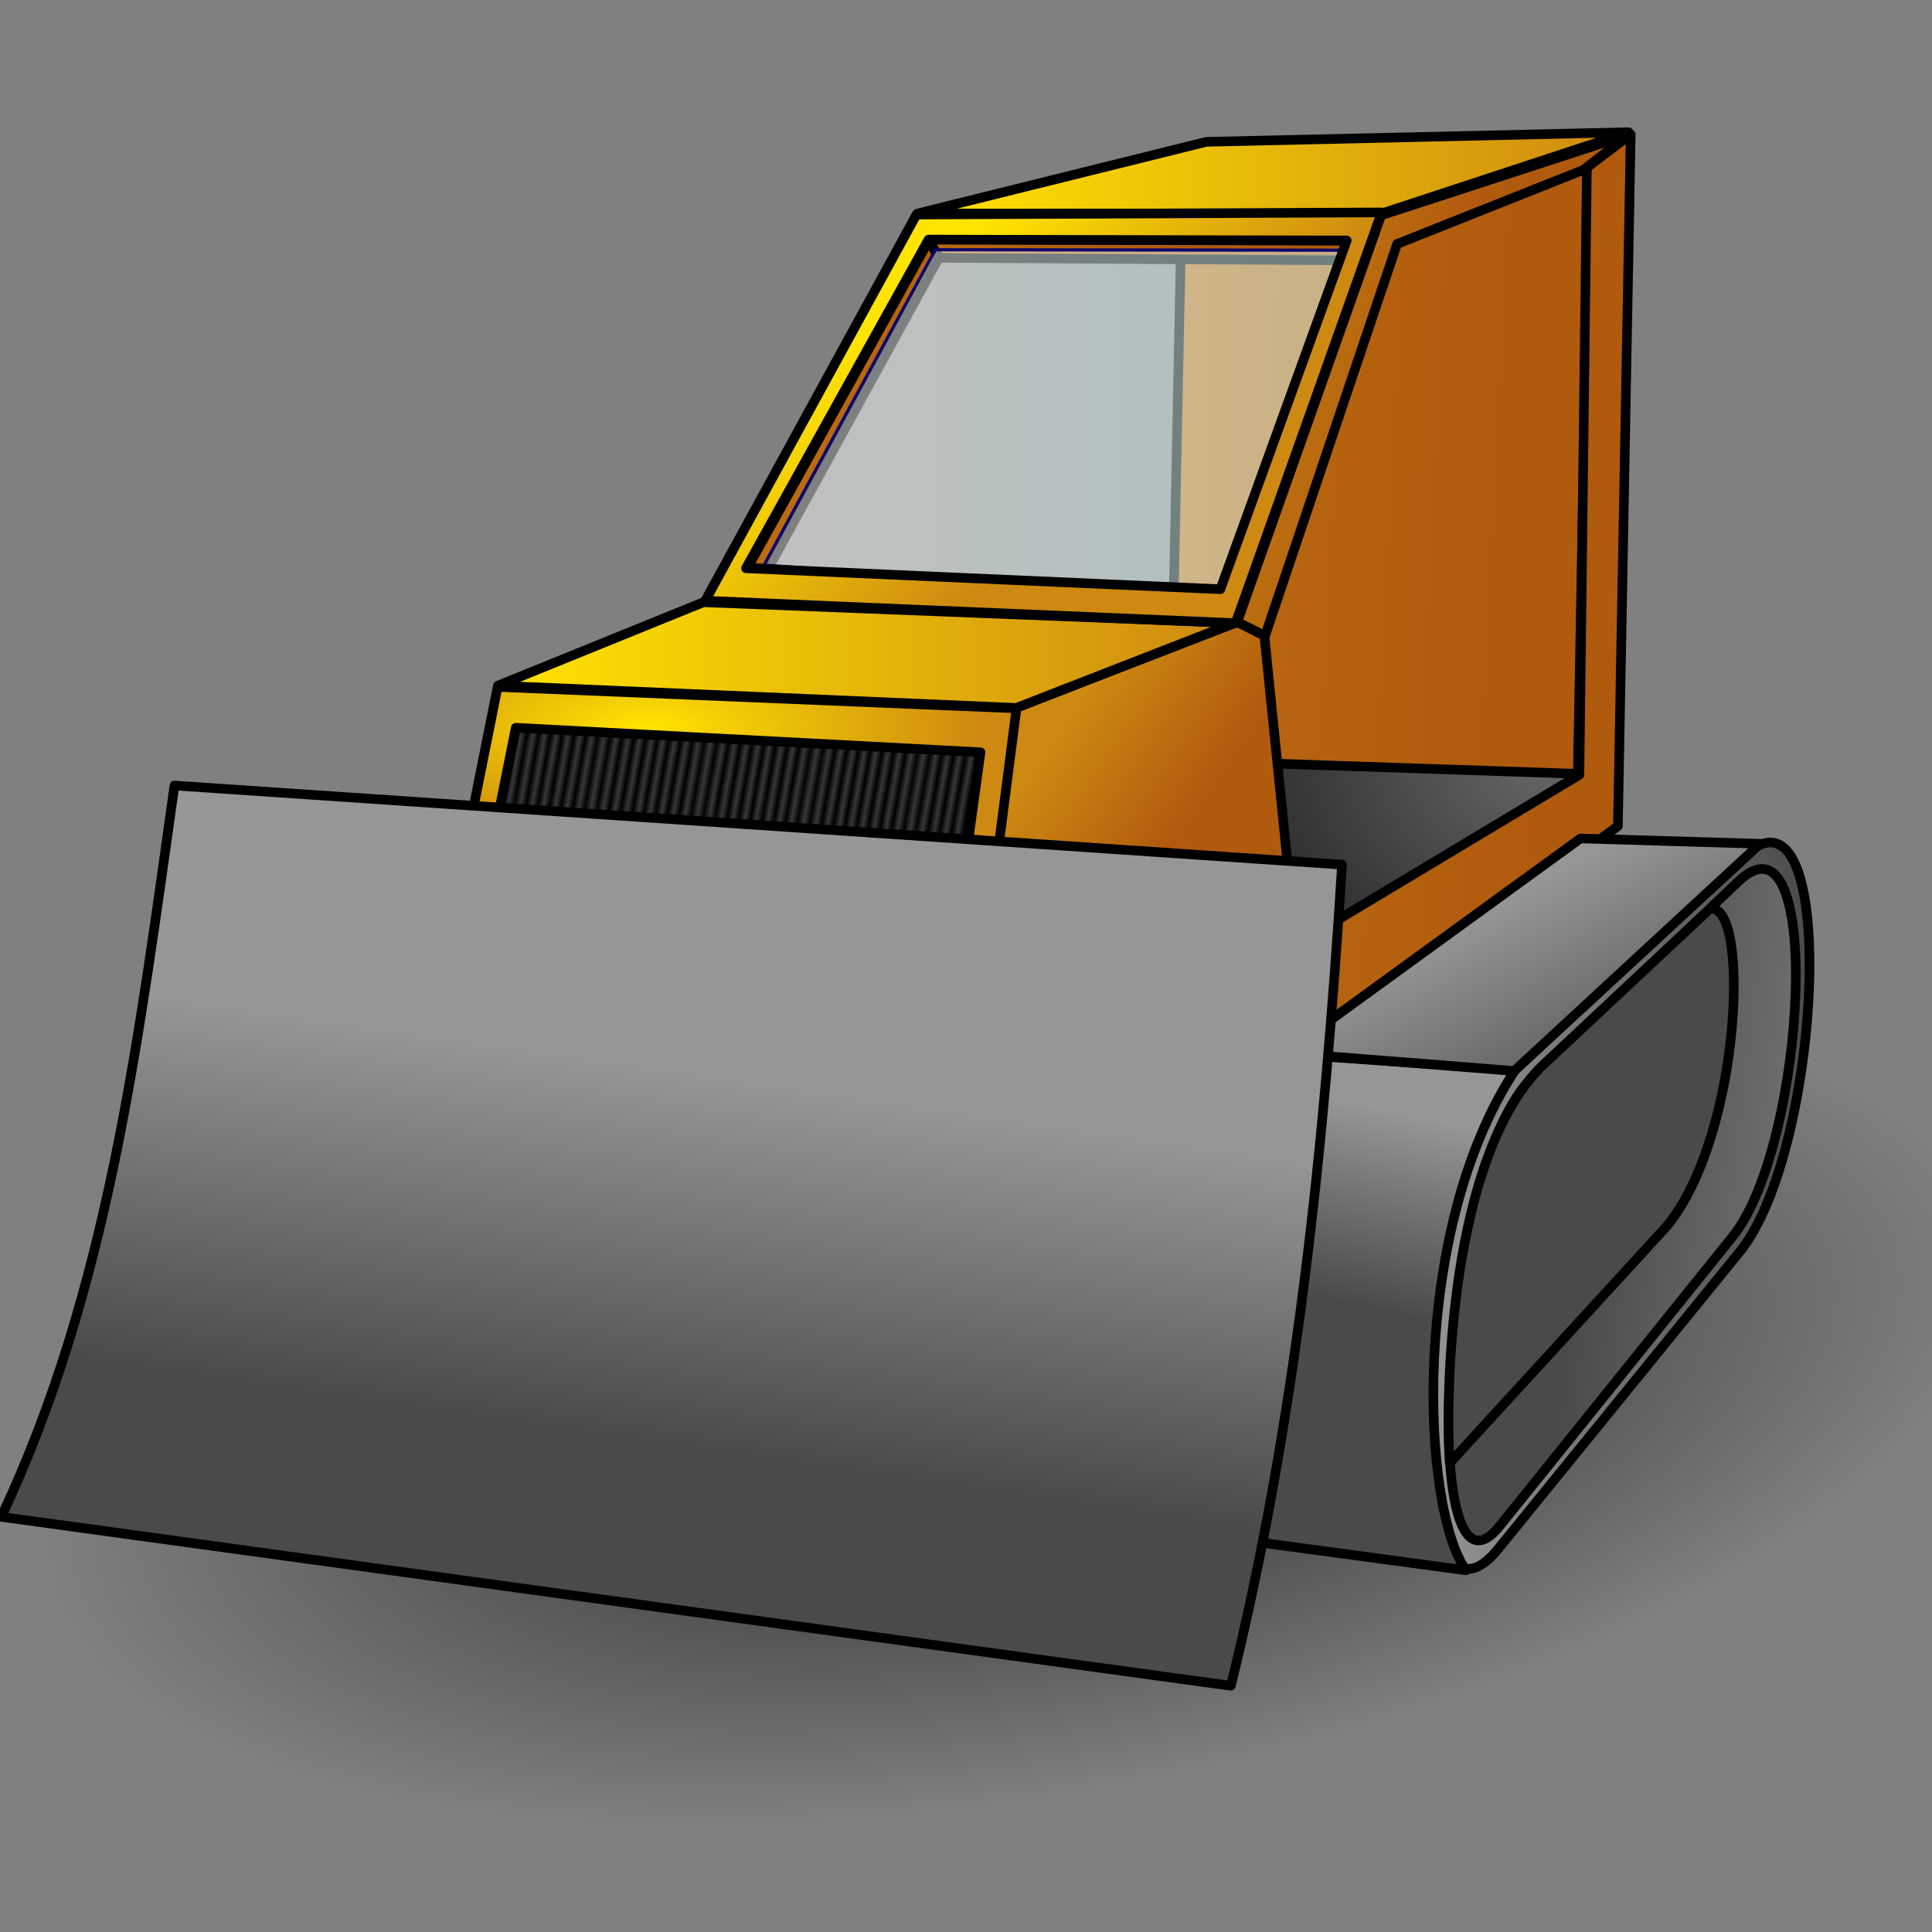
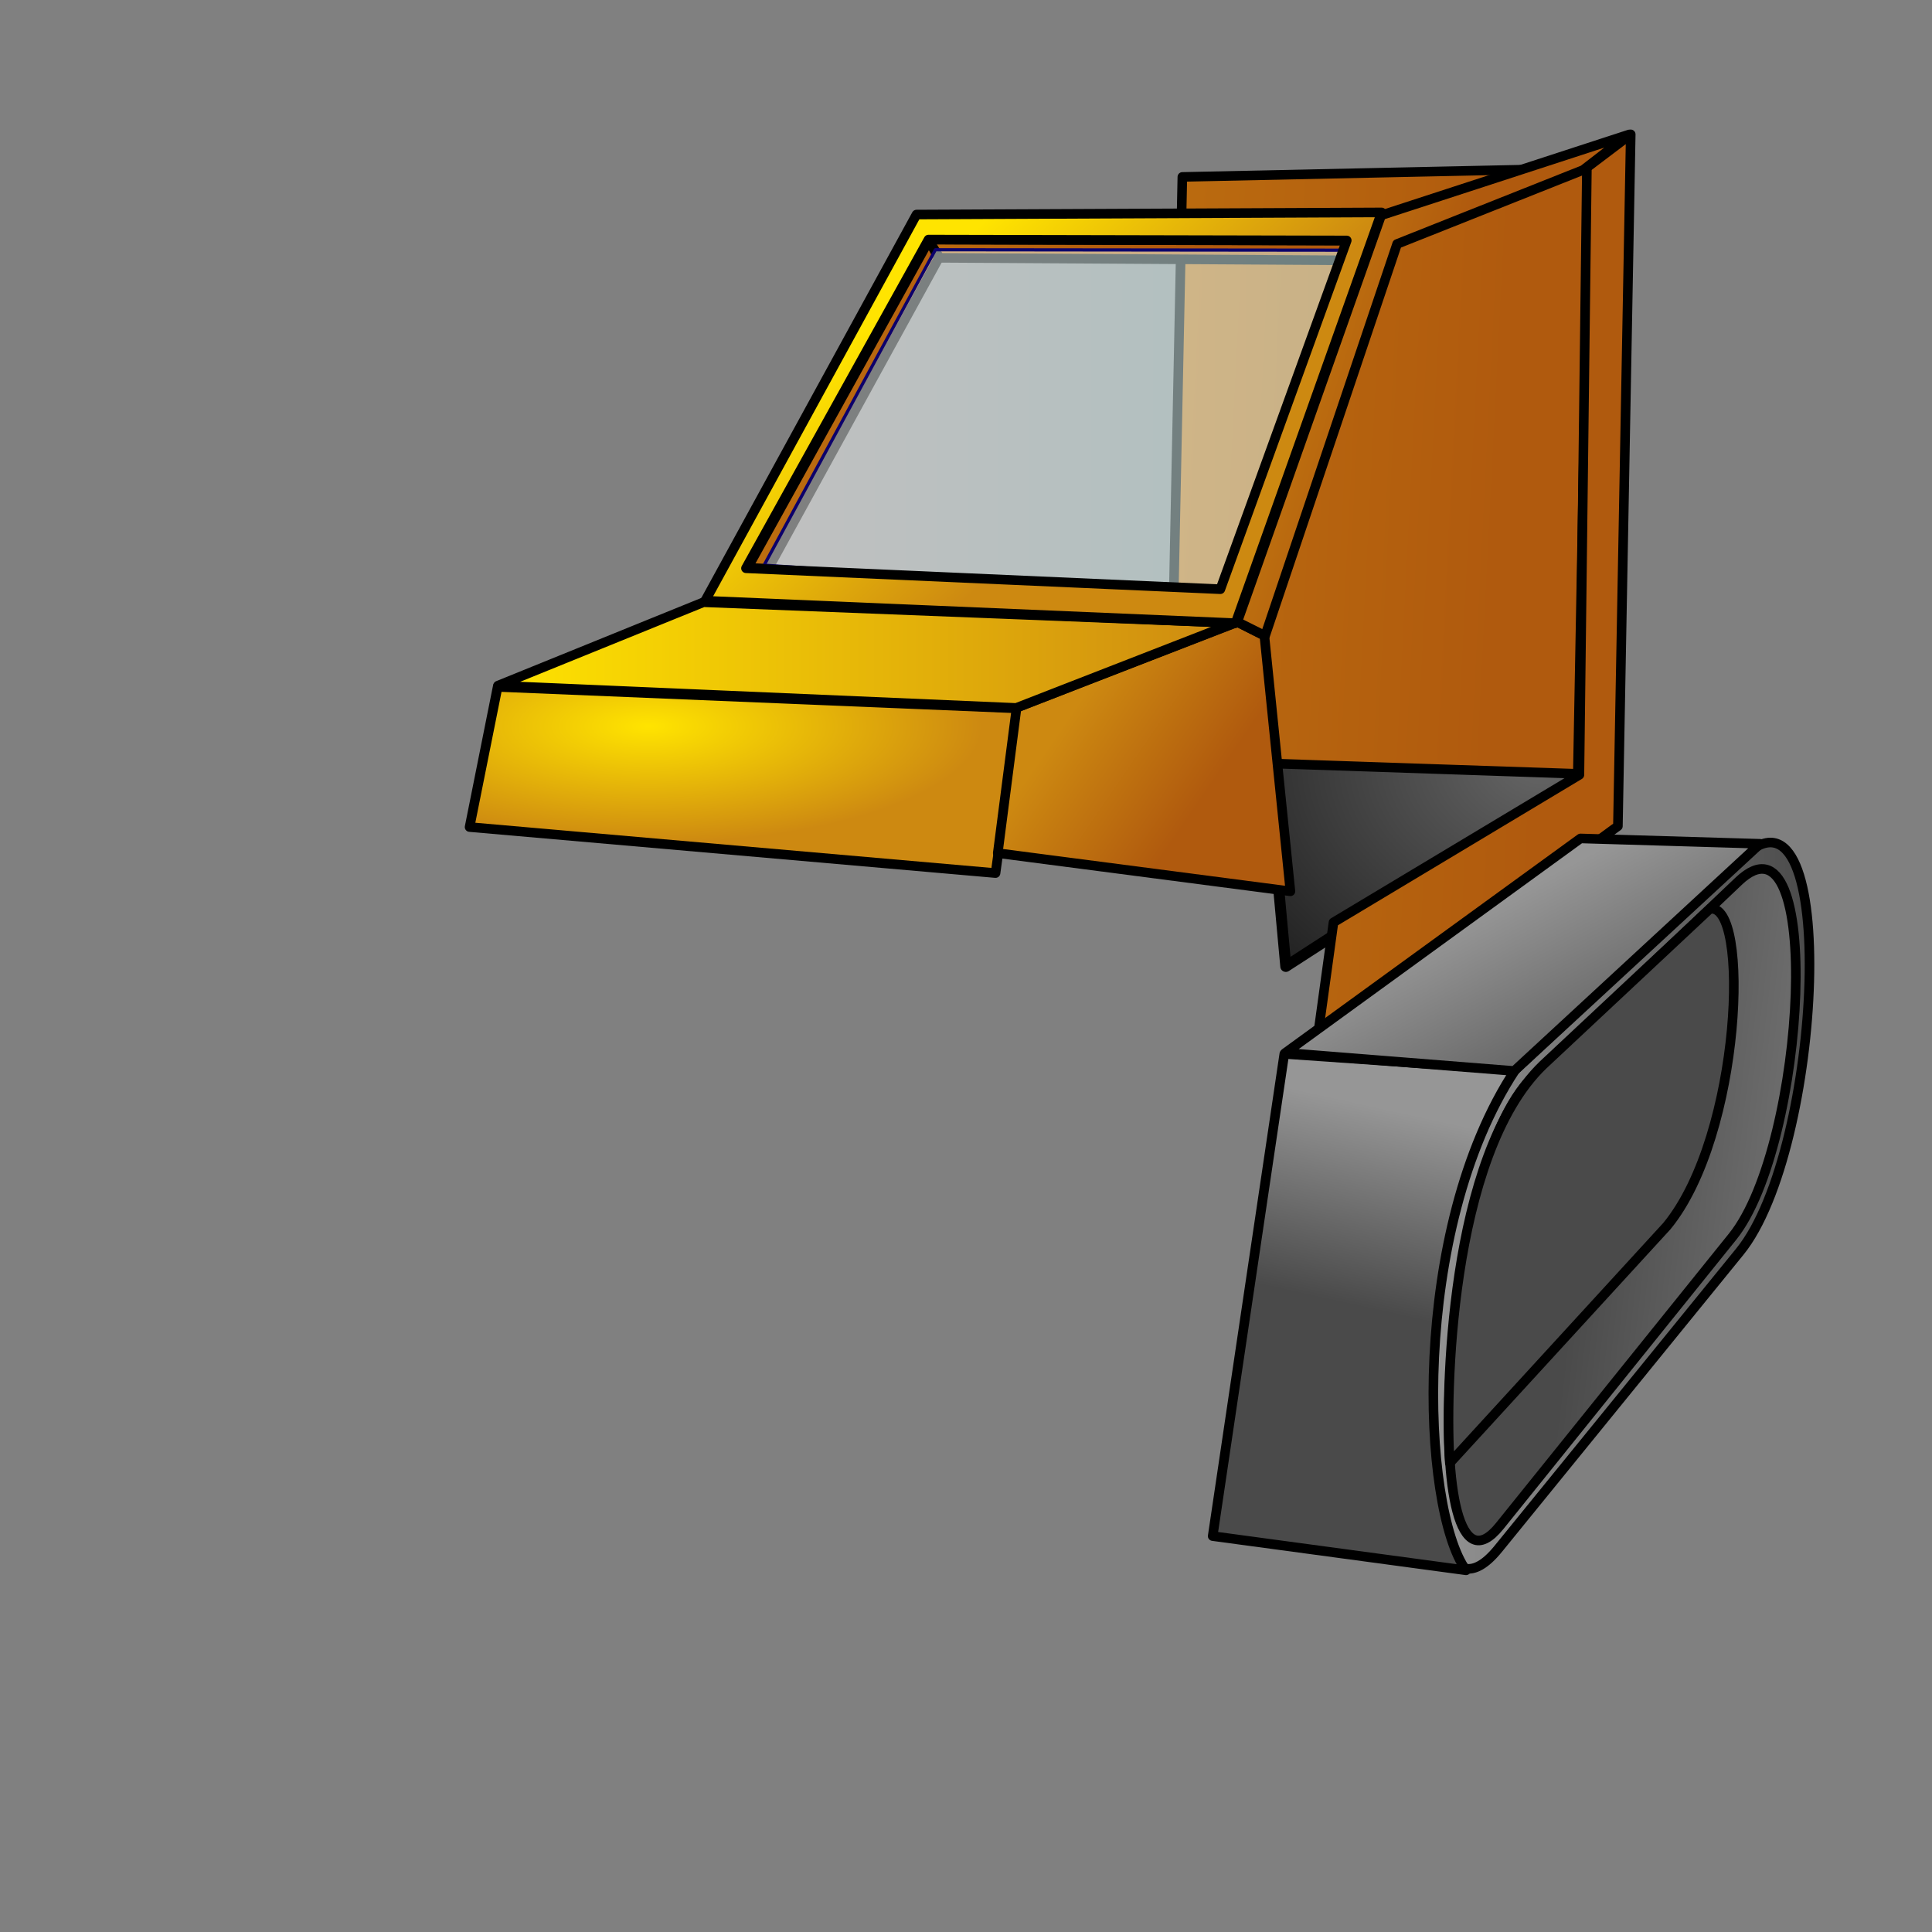
<svg xmlns="http://www.w3.org/2000/svg" xmlns:ns1="http://sodipodi.sourceforge.net/DTD/sodipodi-0.dtd" xmlns:ns2="http://www.inkscape.org/namespaces/inkscape" xmlns:xlink="http://www.w3.org/1999/xlink" width="200mm" height="200mm" id="svg1" ns1:version="0.32" ns2:version="0.46" ns1:docbase="/home/egore/workspace/lincity-images" ns1:docname="bulldozer.svg" ns2:export-filename="/home/egore/workspace/lincity-images/Bulldozer.png" ns2:export-xdpi="4.0599999" ns2:export-ydpi="4.0599999" ns2:output_extension="org.inkscape.output.svg.inkscape">
  <rect width="100%" height="100%" fill="#808080" stroke="none" />
  <defs id="defs3">
    <ns2:perspective ns1:type="inkscape:persp3d" ns2:vp_x="0 : 354.33072 : 1" ns2:vp_y="0 : 1000 : 0" ns2:vp_z="708.66144 : 354.33072 : 1" ns2:persp3d-origin="354.33072 : 236.22048 : 1" id="perspective79" />
    <linearGradient id="linearGradient17367">
      <stop style="stop-color:#ffe400;stop-opacity:1;" offset="0" id="stop17368" />
      <stop style="stop-color:#cd8911;stop-opacity:1;" offset="1" id="stop17369" />
    </linearGradient>
    <linearGradient id="linearGradient17364">
      <stop style="stop-color:#ffffff;stop-opacity:0.502;" offset="0" id="stop17365" />
      <stop style="stop-color:#cfffff;stop-opacity:0.502;" offset="1" id="stop17366" />
    </linearGradient>
    <linearGradient id="linearGradient14226">
      <stop style="stop-color:#666666;stop-opacity:1;" offset="0" id="stop14227" />
      <stop style="stop-color:#222222;stop-opacity:1;" offset="1" id="stop14228" />
    </linearGradient>
    <linearGradient id="linearGradient11720">
      <stop style="stop-color:#000000;stop-opacity:0.718;" offset="0" id="stop11721" />
      <stop style="stop-color:#000000;stop-opacity:0;" offset="1" id="stop11722" />
    </linearGradient>
    <linearGradient id="linearGradient11095">
      <stop style="stop-color:#cd8911;stop-opacity:1;" offset="0" id="stop11096" />
      <stop style="stop-color:#b05a0e;stop-opacity:1;" offset="1" id="stop11097" />
    </linearGradient>
    <linearGradient id="linearGradient9841">
      <stop style="stop-color:#ffe400;stop-opacity:1;" offset="0" id="stop9842" />
      <stop style="stop-color:#cd8911;stop-opacity:1;" offset="1" id="stop9843" />
    </linearGradient>
    <linearGradient id="linearGradient9203">
      <stop style="stop-color:#000000;stop-opacity:1;" offset="0" id="stop9204" />
      <stop style="stop-color:#373737;stop-opacity:1;" offset="0.106" id="stop9207" />
      <stop style="stop-color:#000000;stop-opacity:1;" offset="0.22" id="stop9212" />
      <stop style="stop-color:#373737;stop-opacity:1;" offset="0.327" id="stop9213" />
      <stop style="stop-color:#000000;stop-opacity:1;" offset="0.44" id="stop9208" />
      <stop style="stop-color:#373737;stop-opacity:1;" offset="0.548" id="stop9209" />
      <stop style="stop-color:#000000;stop-opacity:1;" offset="0.661" id="stop9210" />
      <stop style="stop-color:#373737;stop-opacity:1;" offset="0.769" id="stop9211" />
      <stop style="stop-color:#030303;stop-opacity:1;" offset="0.884" id="stop9214" />
      <stop style="stop-color:#373737;stop-opacity:1;" offset="1" id="stop9205" />
    </linearGradient>
    <linearGradient id="linearGradient2320">
      <stop style="stop-color:#969696;stop-opacity:1;" offset="0" id="stop2321" />
      <stop style="stop-color:#4a4a4a;stop-opacity:1;" offset="1" id="stop2322" />
    </linearGradient>
    <linearGradient ns2:collect="always" xlink:href="#linearGradient2320" id="linearGradient2323" gradientTransform="matrix(1.219,0,0,0.82,-1.183,-39.047)" x1="247.128" y1="563.756" x2="210.002" y2="736.071" gradientUnits="userSpaceOnUse" />
    <linearGradient ns2:collect="always" xlink:href="#linearGradient2320" id="linearGradient2965" gradientTransform="matrix(0.769,0,0,1.301,-1.183,-39.047)" x1="709.487" y1="363.778" x2="701.624" y2="424.078" gradientUnits="userSpaceOnUse" />
    <linearGradient ns2:collect="always" xlink:href="#linearGradient2320" id="linearGradient3590" gradientTransform="matrix(1.422,0,0,0.703,-1.183,-39.047)" x1="404.202" y1="566.807" x2="485.22" y2="643.754" gradientUnits="userSpaceOnUse" />
    <linearGradient ns2:collect="always" xlink:href="#linearGradient2320" id="linearGradient7322" gradientTransform="matrix(0.731,0,0,1.368,-1.183,-39.047)" x1="761.838" y1="373.495" x2="972.385" y2="373.495" gradientUnits="userSpaceOnUse" />
    <linearGradient ns2:collect="always" xlink:href="#linearGradient2320" id="linearGradient7947" gradientTransform="matrix(0.726,0,0,1.378,-0.974,-40.929)" x1="1075.681" y1="387.383" x2="861.031" y2="339.711" gradientUnits="userSpaceOnUse" />
    <linearGradient ns2:collect="always" xlink:href="#linearGradient2320" id="linearGradient8572" gradientTransform="matrix(0.727,0,0,1.375,-1.183,-39.047)" x1="629.799" y1="298.966" x2="768.107" y2="340.895" gradientUnits="userSpaceOnUse" />
    <linearGradient ns2:collect="always" xlink:href="#linearGradient9203" id="linearGradient9206" gradientTransform="matrix(1.59,0,0,0.629,-1.183,-39.047)" x1="185.076" y1="576.828" x2="198.245" y2="577.758" gradientUnits="userSpaceOnUse" spreadMethod="reflect" />
    <radialGradient ns2:collect="always" xlink:href="#linearGradient9841" id="radialGradient9844" gradientTransform="matrix(1.689,0,0,0.592,-1.183,-39.047)" cx="150.926" cy="545.846" fx="150.926" fy="545.846" r="77.315" gradientUnits="userSpaceOnUse" />
    <linearGradient ns2:collect="always" xlink:href="#linearGradient9841" id="linearGradient10469" gradientTransform="matrix(2.544,0,0,0.393,-1.183,-39.047)" x1="76.317" y1="751.31" x2="191.048" y2="751.31" gradientUnits="userSpaceOnUse" />
    <linearGradient ns2:collect="always" xlink:href="#linearGradient11095" id="linearGradient11094" gradientTransform="matrix(1.054,0,0,0.948,-1.183,-39.047)" x1="410.303" y1="316.614" x2="461.414" y2="348.126" gradientUnits="userSpaceOnUse" />
    <radialGradient ns2:collect="always" xlink:href="#linearGradient11720" id="radialGradient11723" gradientTransform="scale(1.633,0.612)" cx="271.717" cy="479.033" fx="271.717" fy="479.033" r="249.255" gradientUnits="userSpaceOnUse" />
    <linearGradient ns2:collect="always" xlink:href="#linearGradient9841" id="linearGradient12349" gradientTransform="scale(2.77,0.361)" x1="128.774" y1="189.074" x2="230.708" y2="189.074" gradientUnits="userSpaceOnUse" />
    <linearGradient ns2:collect="always" xlink:href="#linearGradient11095" id="linearGradient12974" gradientTransform="scale(0.593,1.687)" x1="406.849" y1="81.49" x2="1017.011" y2="169.895" gradientUnits="userSpaceOnUse" />
    <linearGradient ns2:collect="always" xlink:href="#linearGradient11095" id="linearGradient13599" gradientTransform="scale(0.886,1.128)" x1="548.991" y1="50.306" x2="644.282" y2="87.613" gradientUnits="userSpaceOnUse" />
    <radialGradient ns2:collect="always" xlink:href="#linearGradient14226" id="radialGradient14229" gradientTransform="matrix(1.297,0,0,1.025,-58.96,-65.334)" cx="510.372" cy="354.303" fx="510.372" fy="354.303" r="107.974" gradientUnits="userSpaceOnUse" />
    <linearGradient ns2:collect="always" xlink:href="#linearGradient9841" id="linearGradient16113" gradientTransform="scale(1.277,0.783)" x1="276.205" y1="148.002" x2="360.05" y2="204.87" gradientUnits="userSpaceOnUse" />
    <linearGradient ns2:collect="always" xlink:href="#linearGradient11095" id="linearGradient16115" gradientUnits="userSpaceOnUse" gradientTransform="matrix(0.593,0,0,1.687,-21.603,17.394)" x1="406.849" y1="81.49" x2="1017.011" y2="169.895" />
    <linearGradient ns2:collect="always" xlink:href="#linearGradient11095" id="linearGradient16117" gradientUnits="userSpaceOnUse" gradientTransform="matrix(2.544,0,0,0.393,-71.07,-153.534)" x1="76.317" y1="751.31" x2="191.048" y2="751.31" />
    <linearGradient ns2:collect="always" xlink:href="#linearGradient11095" id="linearGradient16740" gradientUnits="userSpaceOnUse" gradientTransform="matrix(2.544,0,0,0.393,-26.731,-194.429)" x1="76.317" y1="751.31" x2="191.048" y2="751.31" />
    <linearGradient ns2:collect="always" xlink:href="#linearGradient17364" id="linearGradient16742" gradientUnits="userSpaceOnUse" gradientTransform="matrix(2.544,0,0,0.393,105.468,-87.437)" x1="76.317" y1="751.31" x2="191.048" y2="751.31" />
  </defs>
  <ns1:namedview id="base" pagecolor="#ffffff" bordercolor="#666666" borderopacity="1.0" ns2:pageopacity="0.0" ns2:pageshadow="2" ns2:zoom="1.494014" ns2:cx="107.42872" ns2:cy="283.46455" ns2:current-layer="layer1" ns2:window-width="1274" ns2:window-height="977" ns2:window-x="50" ns2:window-y="24" showgrid="false" />
  <g ns2:label="Layer 1" ns2:groupmode="layer" id="layer1">
-     <path ns1:type="arc" style="fill:url(#radialGradient11723);fill-opacity:1;fill-rule:nonzero;stroke:none;stroke-width:3.75;stroke-linecap:round;stroke-linejoin:round;stroke-miterlimit:4;stroke-opacity:1" id="path11098" ns1:cx="443.71246" ns1:cy="293.34653" ns1:rx="407.03223" ns1:ry="152.63708" d="M 850.745 293.347 A 407.032 152.637 0 1 1  36.68,293.347 A 407.032 152.637 0 1 1  850.745 293.347 z" transform="matrix(0.934,-0.158,0.167,0.986,-64.815,332.257)" />
    <path style="fill:url(#radialGradient9844);fill-opacity:1;fill-rule:evenodd;stroke:#000000;stroke-width:3.75;stroke-linecap:round;stroke-linejoin:round;stroke-miterlimit:4;stroke-opacity:1" d="M 194.701,268.758 L 398.428,277.176 L 389.511,341.599 L 183.723,323.59 L 194.701,268.758 z " id="path1062" ns1:nodetypes="ccccc" />
    <path style="fill:url(#linearGradient7322);fill-opacity:1;fill-rule:evenodd;stroke:#000000;stroke-width:3.75;stroke-linecap:round;stroke-linejoin:round;stroke-miterlimit:4;stroke-opacity:1" d="M 593.691,417.776 L 682.378,334.946 C 720.087,299.727 713.253,449.693 680.705,489.73 L 586.161,606.028 C 546.546,654.757 547.794,460.642 593.691,417.776 z " id="path1068" ns1:nodetypes="cssss" />
    <path style="fill:url(#linearGradient7947);fill-opacity:1;fill-rule:evenodd;stroke:#000000;stroke-width:3.75;stroke-linecap:round;stroke-linejoin:round;stroke-miterlimit:4;stroke-opacity:1" d="M 680.2,344.827 L 599.757,421.332 C 562.774,456.505 554.79,636.795 586.788,597.033 L 677.884,483.838 C 706.914,447.765 713.752,312.918 680.2,344.827 z " id="path3591" ns1:nodetypes="cssss" />
    <path style="fill:url(#linearGradient8572);fill-opacity:1;fill-rule:evenodd;stroke:#000000;stroke-width:3.75;stroke-linecap:round;stroke-linejoin:round;stroke-miterlimit:4;stroke-opacity:1" d="M 668.904,355.68 L 603.644,416.757 C 566.948,452.23 565.382,546.758 567.248,572.378 L 652.171,479.717 C 681.569,443.944 684.835,352.154 668.904,355.68 z " id="path6076" ns1:nodetypes="ccccc" />
    <path style="fill:url(#radialGradient14229);fill-opacity:1;fill-rule:evenodd;stroke:#000000;stroke-width:4.324;stroke-linecap:butt;stroke-linejoin:round;stroke-miterlimit:4;stroke-opacity:1" d="M 625,299.323 L 495.262,292.704 L 503.083,378.108 L 625,299.323 z " id="path13600" ns1:nodetypes="cccc" />
    <path style="fill:url(#linearGradient16115);fill-opacity:1;fill-rule:evenodd;stroke:#000000;stroke-width:3.75;stroke-linecap:round;stroke-linejoin:round;stroke-miterlimit:4;stroke-opacity:1" d="M 621.756,65.822 L 617.328,302.763 L 457.896,297.372 L 462.599,69.223 L 621.756,65.822 z " id="path16114" ns1:nodetypes="ccccc" />
    <path style="fill:url(#linearGradient16117);fill-opacity:1.0;fill-rule:evenodd;stroke:#000000;stroke-width:3.75;stroke-linecap:round;stroke-linejoin:round;stroke-miterlimit:4;stroke-opacity:1;" d="M 367.233,101.024 L 363.475,93.948 L 292.483,222.168 L 300.518,222.523 L 367.233,101.024 z " id="path16116" ns1:nodetypes="ccccc" />
    <path style="fill:url(#linearGradient12974);fill-opacity:1.0;fill-rule:evenodd;stroke:#000000;stroke-width:3.75;stroke-linecap:round;stroke-linejoin:round;stroke-miterlimit:4;stroke-opacity:1;" d="M 638.034,52.569 L 633.014,323.232 L 515.044,409.41 L 521.737,360.883 L 617.954,303.152 L 620.883,65.537 L 638.034,52.569 z " id="path1072" ns1:nodetypes="ccccccc" />
    <path style="fill:url(#linearGradient11094);fill-opacity:1;fill-rule:evenodd;stroke:#000000;stroke-width:3.75;stroke-linecap:round;stroke-linejoin:round;stroke-miterlimit:4;stroke-opacity:1" d="M 397.757,276.827 L 484.183,243.402 L 494.691,248.711 L 504.881,348.725 L 390.379,333.796 L 397.757,276.827 z " id="path1063" ns1:nodetypes="cccccc" />
    <path style="fill:url(#linearGradient10469);fill-opacity:1;fill-rule:evenodd;stroke:#000000;stroke-width:3.75;stroke-linecap:round;stroke-linejoin:round;stroke-miterlimit:4;stroke-opacity:1" d="M 482.928,243.749 L 275.23,235.627 L 194.826,268.257 L 397.596,276.979 L 482.928,243.749 z " id="path1064" ns1:nodetypes="ccccc" />
-     <path style="fill:url(#linearGradient12349);fill-opacity:1.0;fill-rule:evenodd;stroke:#000000;stroke-width:3.75;stroke-linecap:round;stroke-linejoin:round;stroke-miterlimit:4;stroke-opacity:1;" d="M 540.562,83.526 L 637.198,51.732 L 471.955,55.497 L 359.004,83.526 L 540.562,83.526 z " id="path1066" ns1:nodetypes="ccccc" />
    <path style="fill:url(#linearGradient2965);fill-opacity:1;fill-rule:evenodd;stroke:#000000;stroke-width:3.75;stroke-linecap:round;stroke-linejoin:round;stroke-miterlimit:4;stroke-opacity:1" d="M 502.493,412.338 L 592.854,418.613 C 551.534,481.211 556.065,590.251 573.611,614.394 L 474.465,601.008 L 502.493,412.338 z " id="path1067" ns1:nodetypes="ccccc" />
    <path style="fill:url(#linearGradient16740);fill-opacity:1;fill-rule:evenodd;stroke:#000000;stroke-width:3.75;stroke-linecap:round;stroke-linejoin:round;stroke-miterlimit:4;stroke-opacity:1" d="M 524.276,101.838 L 527.025,94.17 L 363.149,93.714 L 367.634,100.873 L 524.276,101.838 z " id="path16739" ns1:nodetypes="ccccc" />
    <path style="fill:url(#linearGradient16742);fill-opacity:1;fill-rule:evenodd;stroke:#0c006b;stroke-width:1.25;stroke-linecap:round;stroke-linejoin:round;stroke-miterlimit:4;stroke-opacity:1;stroke-dasharray:none;" d="M 529.339,97.886 L 365.985,97.713 L 298.967,221.122 L 477.892,233.191 L 529.339,97.886 z " id="path16741" ns1:nodetypes="ccccc" />
    <path style="fill:url(#linearGradient13599);fill-opacity:1.0;fill-rule:evenodd;stroke:#000000;stroke-width:3.75;stroke-linecap:round;stroke-linejoin:round;stroke-miterlimit:4;stroke-opacity:1;" d="M 540.389,84.24 L 637.425,52.612 L 619.427,66.5 L 546.628,95.448 L 494.963,248.769 L 484.087,243.33 L 540.389,84.24 z " id="path1075" ns1:nodetypes="ccccccc" />
    <path style="fill:url(#linearGradient3590);fill-opacity:1;fill-rule:evenodd;stroke:#000000;stroke-width:3.75;stroke-linecap:round;stroke-linejoin:round;stroke-miterlimit:4;stroke-opacity:1" d="M 688.653,330.135 L 618.373,328.043 L 502.912,411.92 L 592.436,419.031 L 688.653,330.135 z " id="path1077" ns1:nodetypes="ccccc" />
-     <path style="fill:url(#linearGradient9206);fill-opacity:1;fill-rule:evenodd;stroke:#000000;stroke-width:3.75;stroke-linecap:round;stroke-linejoin:round;stroke-miterlimit:4;stroke-opacity:1" d="M 201.801,284.732 L 383.637,294.333 L 374.721,358.756 L 190.823,339.564 L 201.801,284.732 z " id="path8574" ns1:nodetypes="ccccc" />
-     <path style="fill:url(#linearGradient2323);fill-opacity:1;fill-rule:evenodd;stroke:#000000;stroke-width:3.75;stroke-linecap:round;stroke-linejoin:round;stroke-miterlimit:4;stroke-opacity:1" d="M 68.261,307.336 C 54.037,407.736 42.324,504.79 0.49,593.477 L 481.577,659.575 C 506.956,556.664 518.111,449.57 525.084,338.292 L 68.261,307.336 z " id="path1061" ns1:nodetypes="ccccc" />
    <path id="path1065" style="fill:url(#linearGradient16113);fill-opacity:1.0;fill-rule:evenodd;stroke:#000000;stroke-width:3.75;stroke-linecap:round;stroke-linejoin:round;stroke-miterlimit:4;stroke-opacity:1;" d="M 483.418,243.82 L 540.562,83.107 L 358.586,83.944 L 275.923,235.035 L 483.418,243.82 z M 477.475,230.532 L 526.928,94.075 L 363.291,93.729 L 291.87,222.338 L 477.475,230.532 z " />
  </g>
</svg>